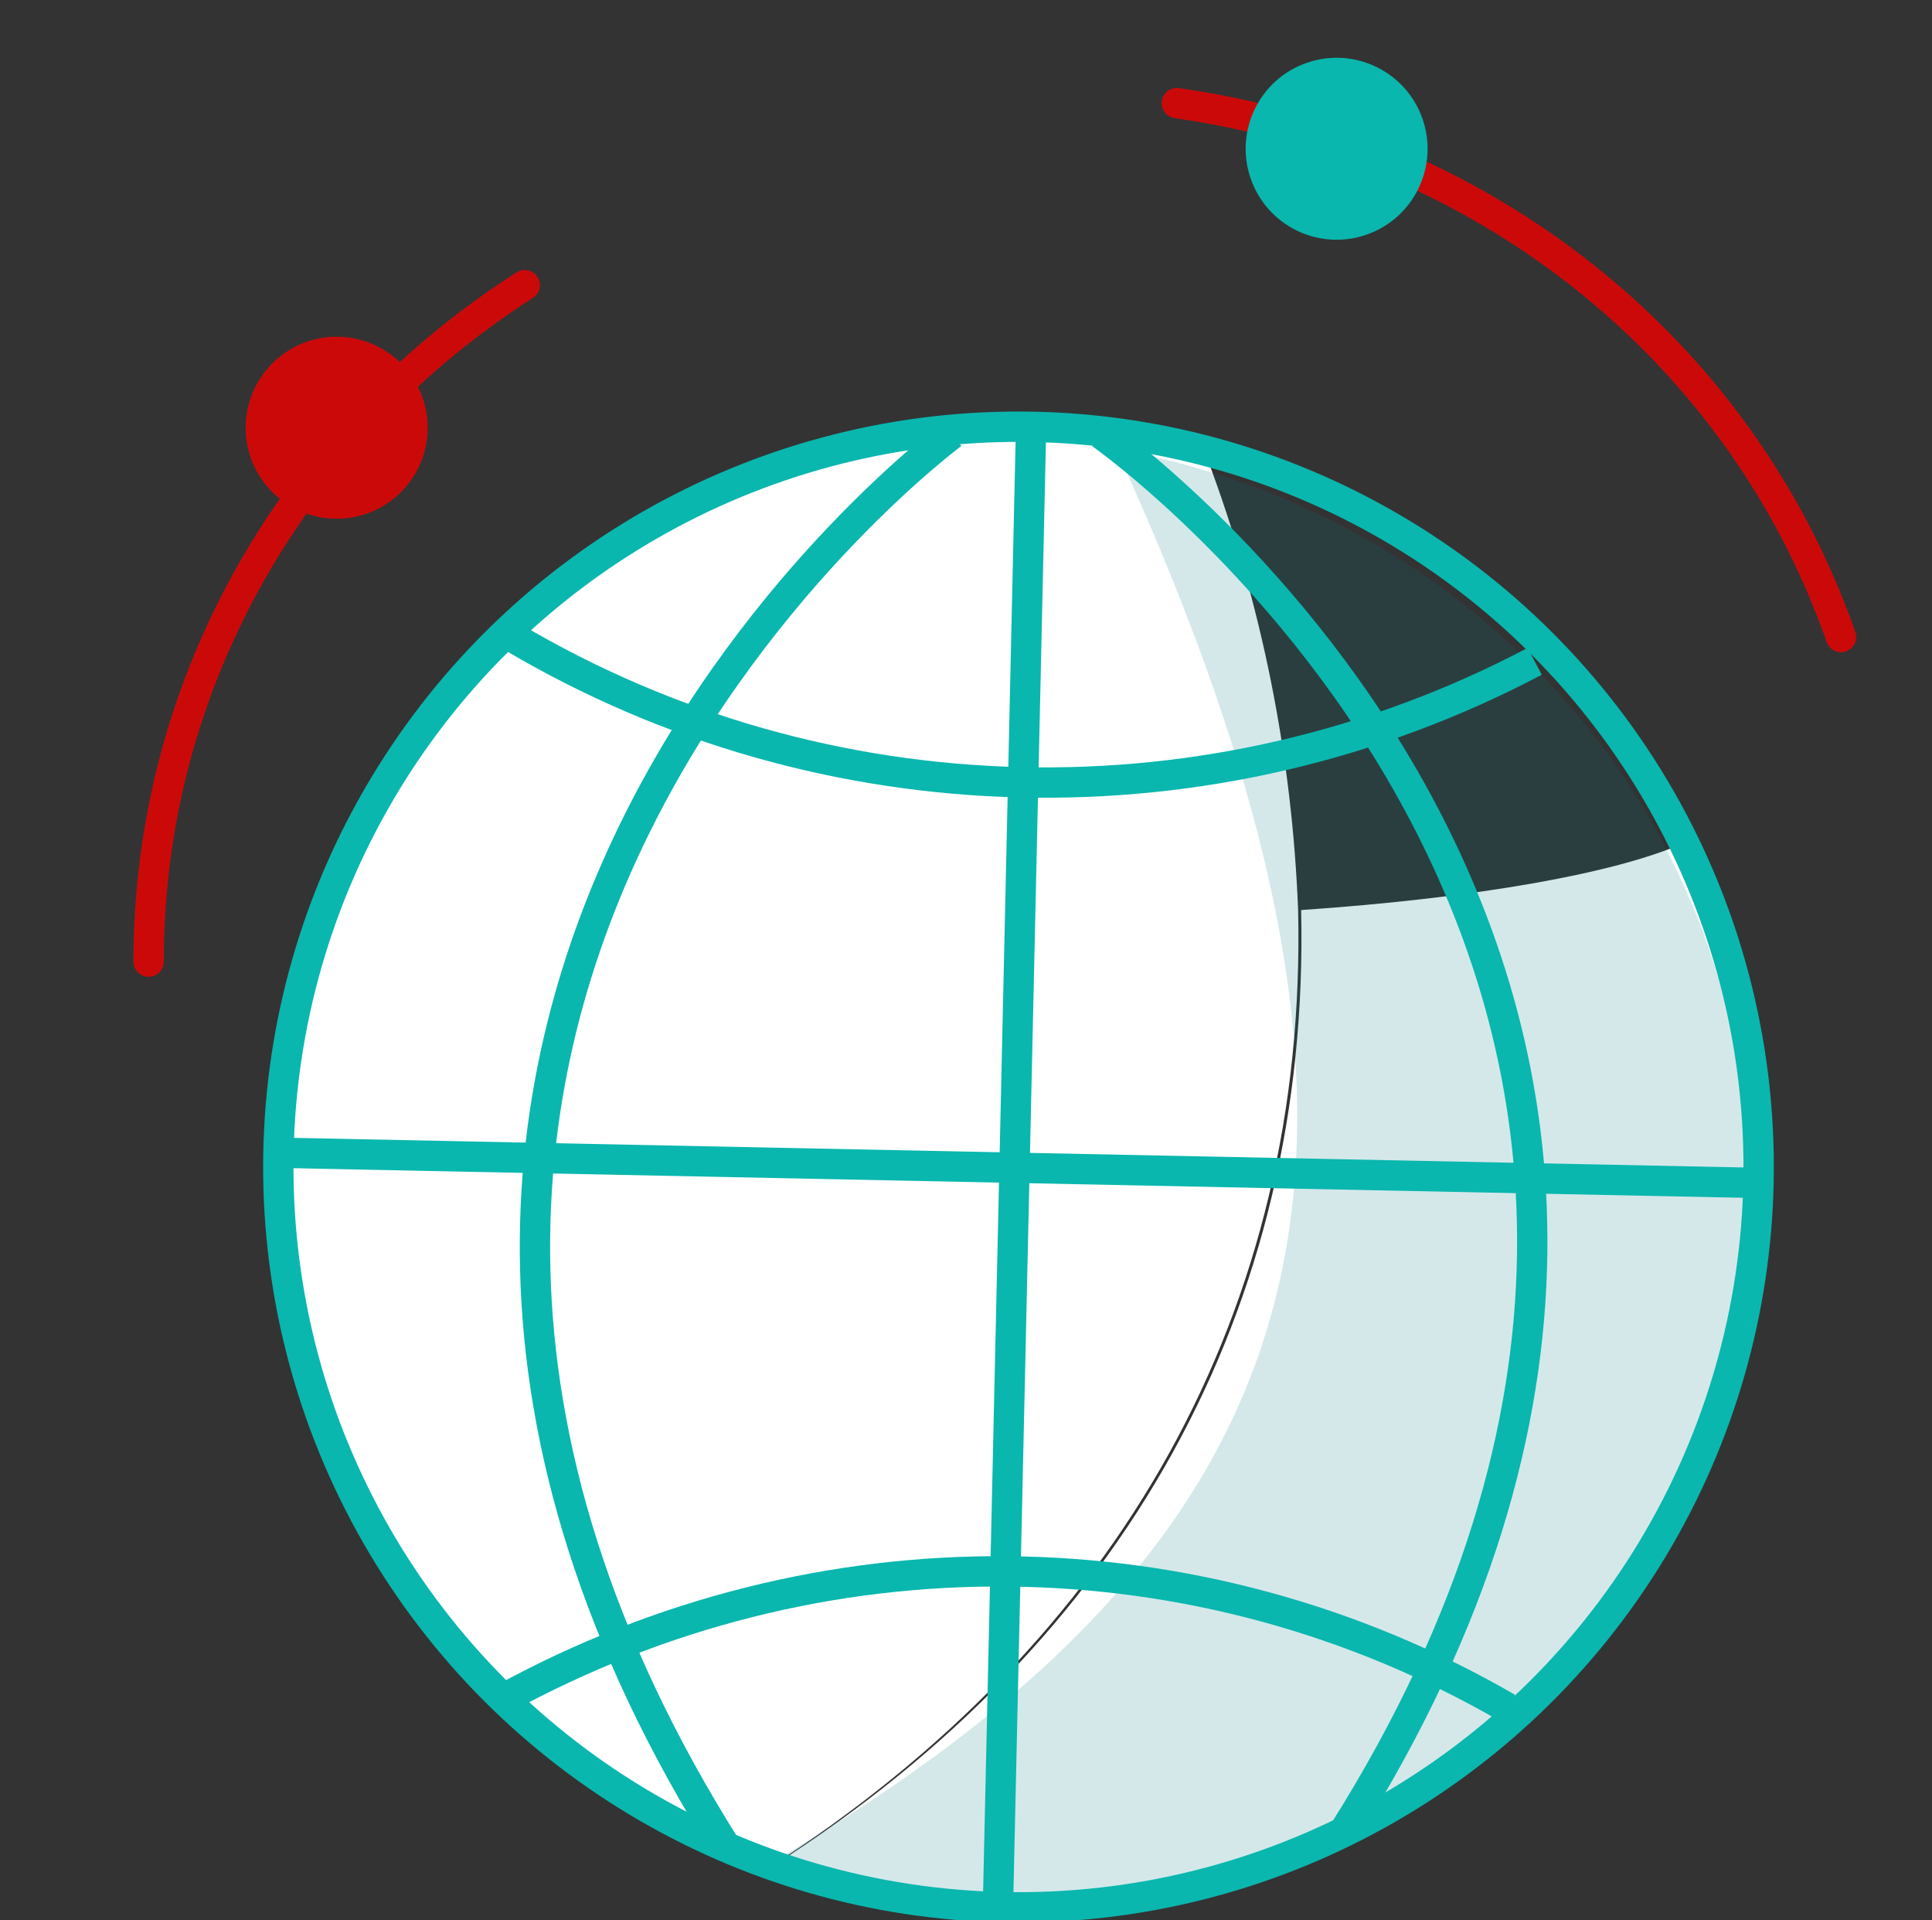
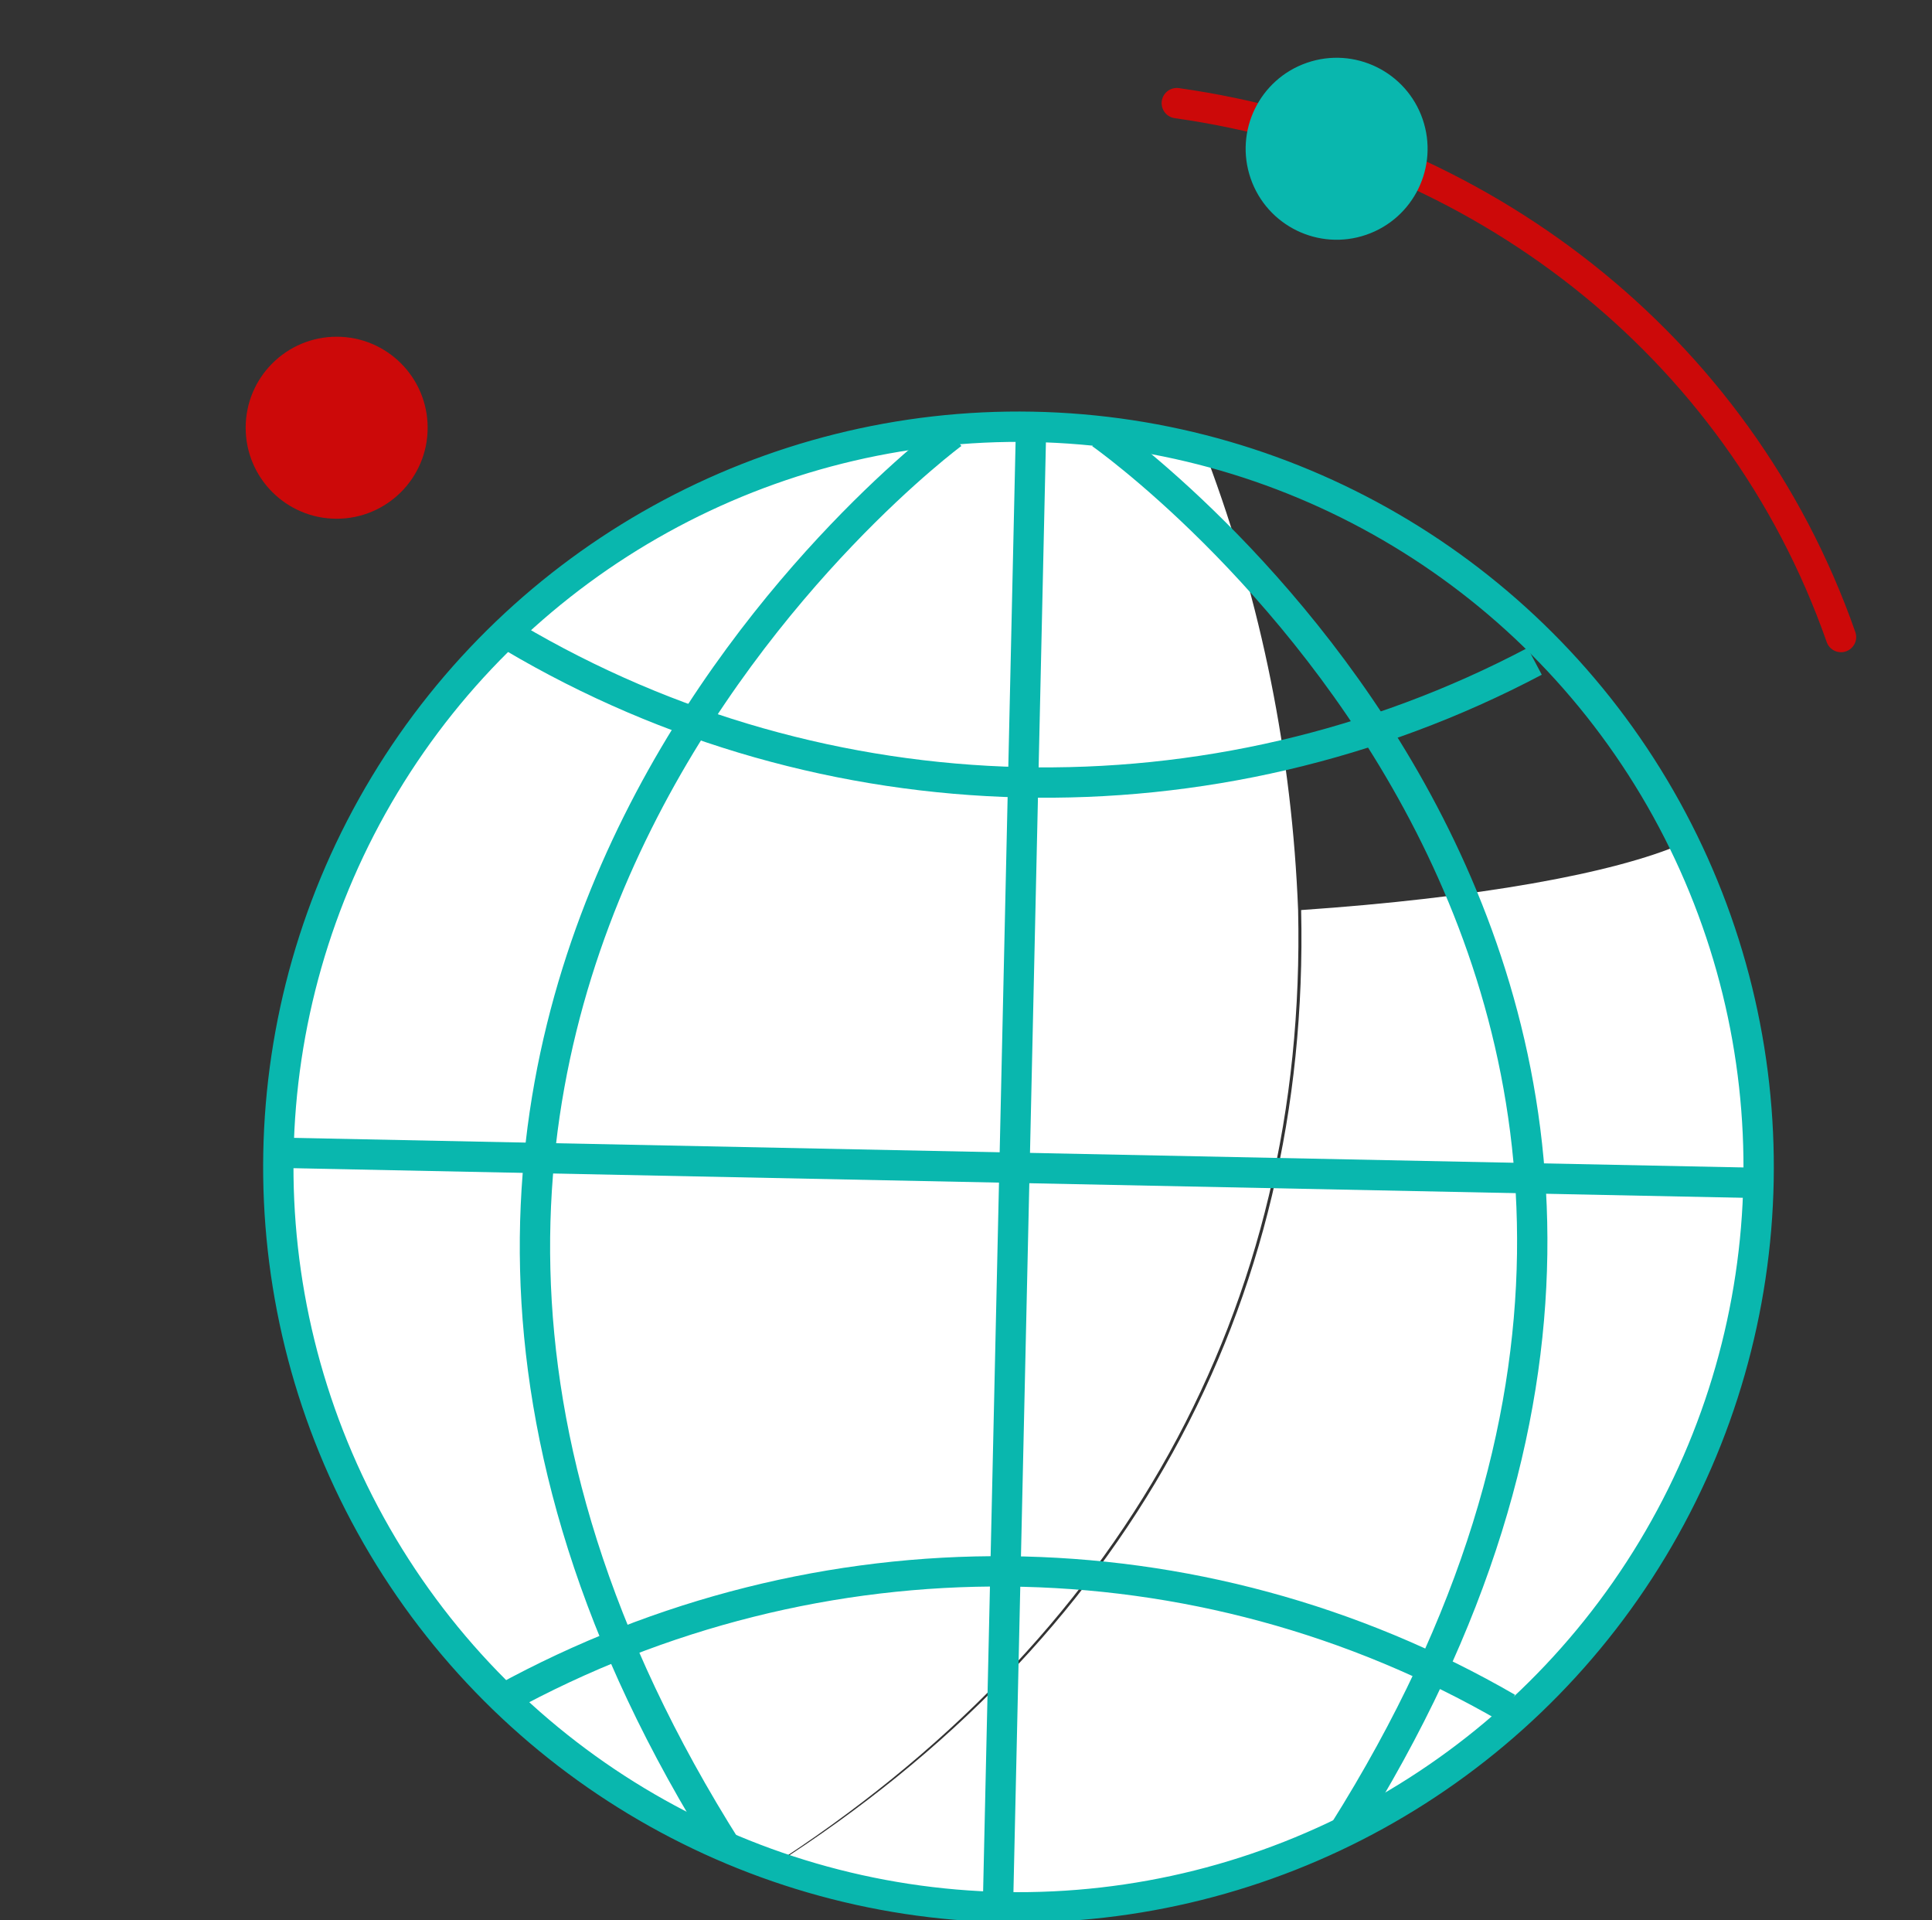
<svg xmlns="http://www.w3.org/2000/svg" version="1.1" id="Слой_1" x="0px" y="0px" viewBox="0 0 63.7 63.3" style="enable-background:new 0 0 63.7 63.3;" xml:space="preserve">
  <rect x="0" y="0" width="63.7" height="63.3" fill="#333333" stroke="none" />
  <style type="text/css">
	.st0{fill:#FFFFFF;}
	.st1{opacity:0.17;fill:#007984;enable-background:new    ;}
	.st2{fill:none;stroke:#09B7AE;stroke-miterlimit:10;}
	.st3{fill:none;stroke:#CC0909;stroke-linecap:round;stroke-linejoin:round;}
	.st4{fill:#CC0909;}
	.st5{fill:#09B7AE;}
</style>
  <title>7</title>
  <g id="Слой_2">
    <g id="Слой_1-2">
      <path class="st0" d="M39.8,15.1c-13-3.4-26.3,4.5-29.7,17.5c-3.1,12.1,3.5,24.7,15.2,29C37,54.1,43.1,43.1,42.8,30    C42.6,24.9,41.6,19.9,39.8,15.1z" />
      <path class="st0" d="M58,38.2c-0.1-3.6-0.9-7.2-2.5-10.4c-2.3,1-6.8,1.8-12.6,2.2c0.3,13.1-5.8,24.1-17.4,31.5    c12.1,4.4,25.5-1.4,30.6-13.2c1.2-2.9,1.9-6.1,1.9-9.2C57.9,38.8,57.9,38.5,58,38.2z" />
-       <path class="st1" d="M25.1,61.6c2.8,0.9,5.7,1.3,8.6,1.3c13.5,0.2,23.7-10.5,24-22.8c0.3-12.5-8.4-23-20.9-25.3    C47.7,38.6,43.6,50.9,25.1,61.6z" />
      <line class="st2" x1="32.9" y1="63" x2="34" y2="13.9" />
      <path class="st2" d="M31.4,14.3c0,0-25.2,18.6-7.4,46.7" />
      <path class="st2" d="M36.3,14.3c0,0,25.7,18,8,46.1" />
      <path class="st2" d="M50.6,21.8C40,27.4,27.2,27.1,16.9,21" />
      <path class="st2" d="M49.7,56.3C39.5,50.4,27,50.3,16.6,56" />
      <line class="st2" x1="58.2" y1="39" x2="9.2" y2="38" />
      <ellipse transform="matrix(1.884847e-002 -1 1 1.884847e-002 -5.551 71.245)" class="st2" cx="33.5" cy="38.5" rx="24.4" ry="24.4" />
      <path class="st3" d="M38.8,3.4c9.9,1.4,18.5,7.9,21.9,17.6" />
-       <path class="st3" d="M4.9,31.7c0-9.3,4.9-17.5,12.4-22.3" />
      <circle class="st4" cx="11.1" cy="14.1" r="3" />
      <ellipse transform="matrix(0.945 -0.326 0.326 0.945 0.798 14.65)" class="st5" cx="44.1" cy="4.9" rx="3" ry="3" />
    </g>
  </g>
</svg>